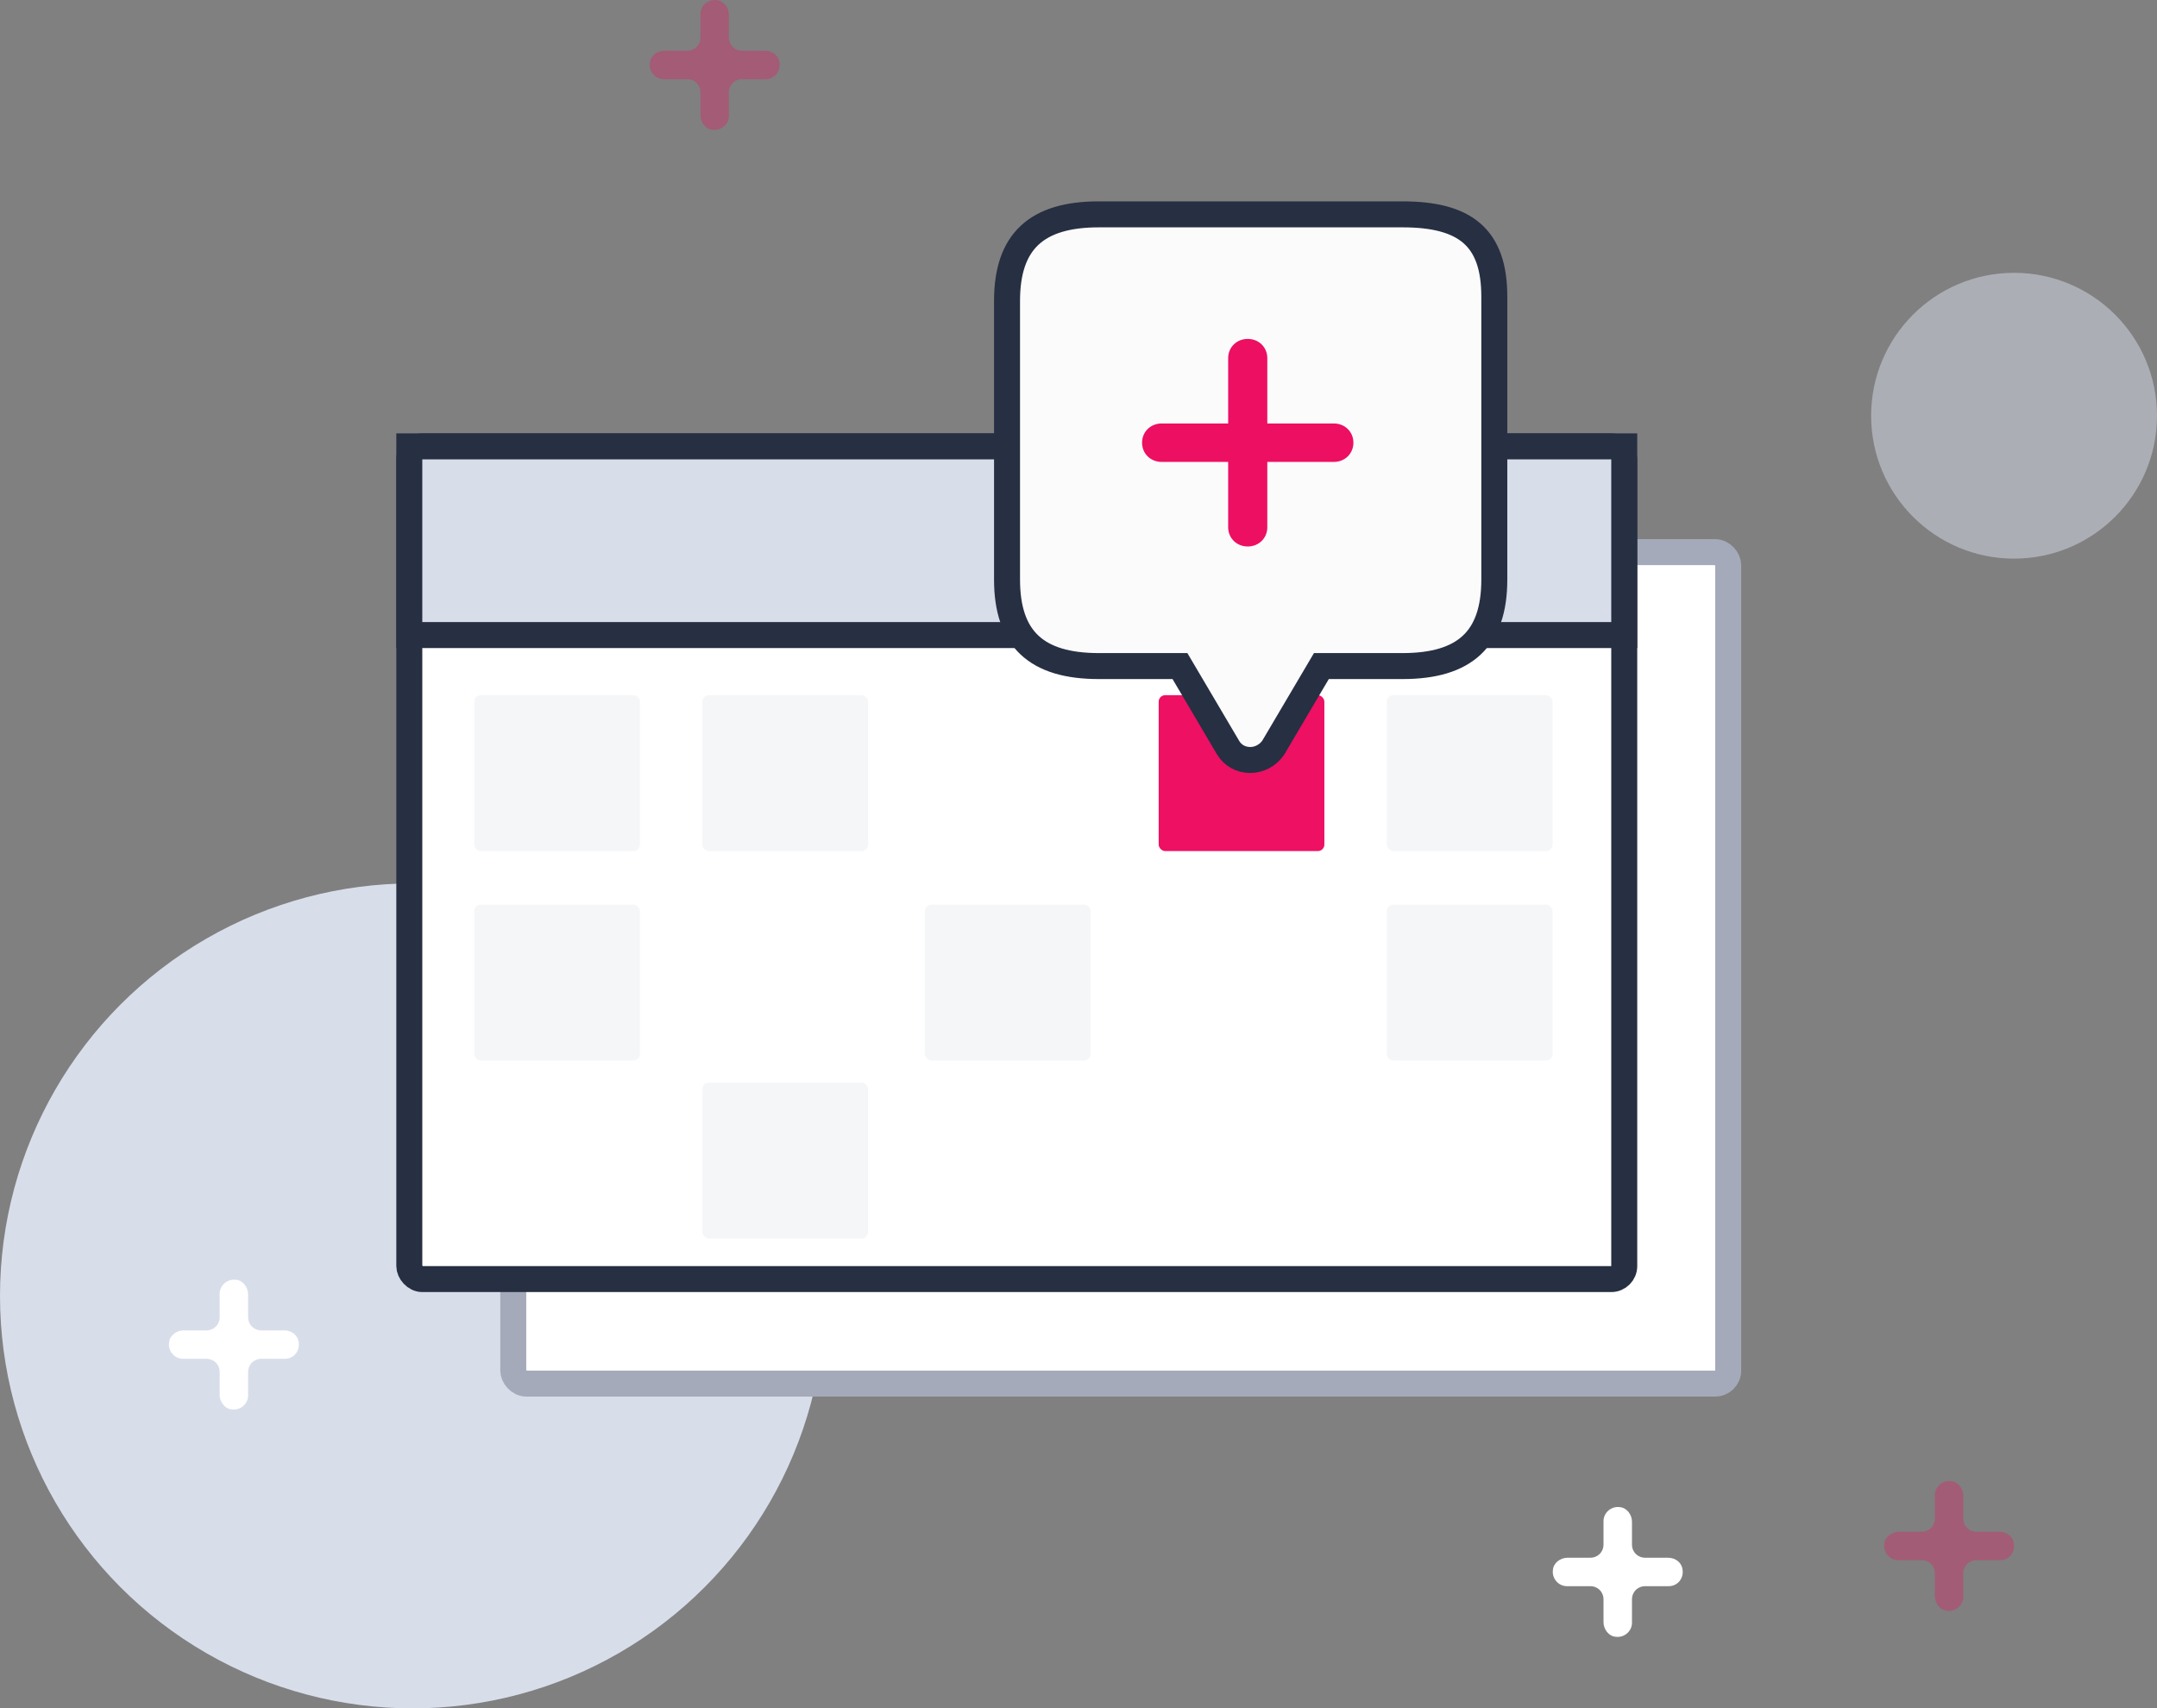
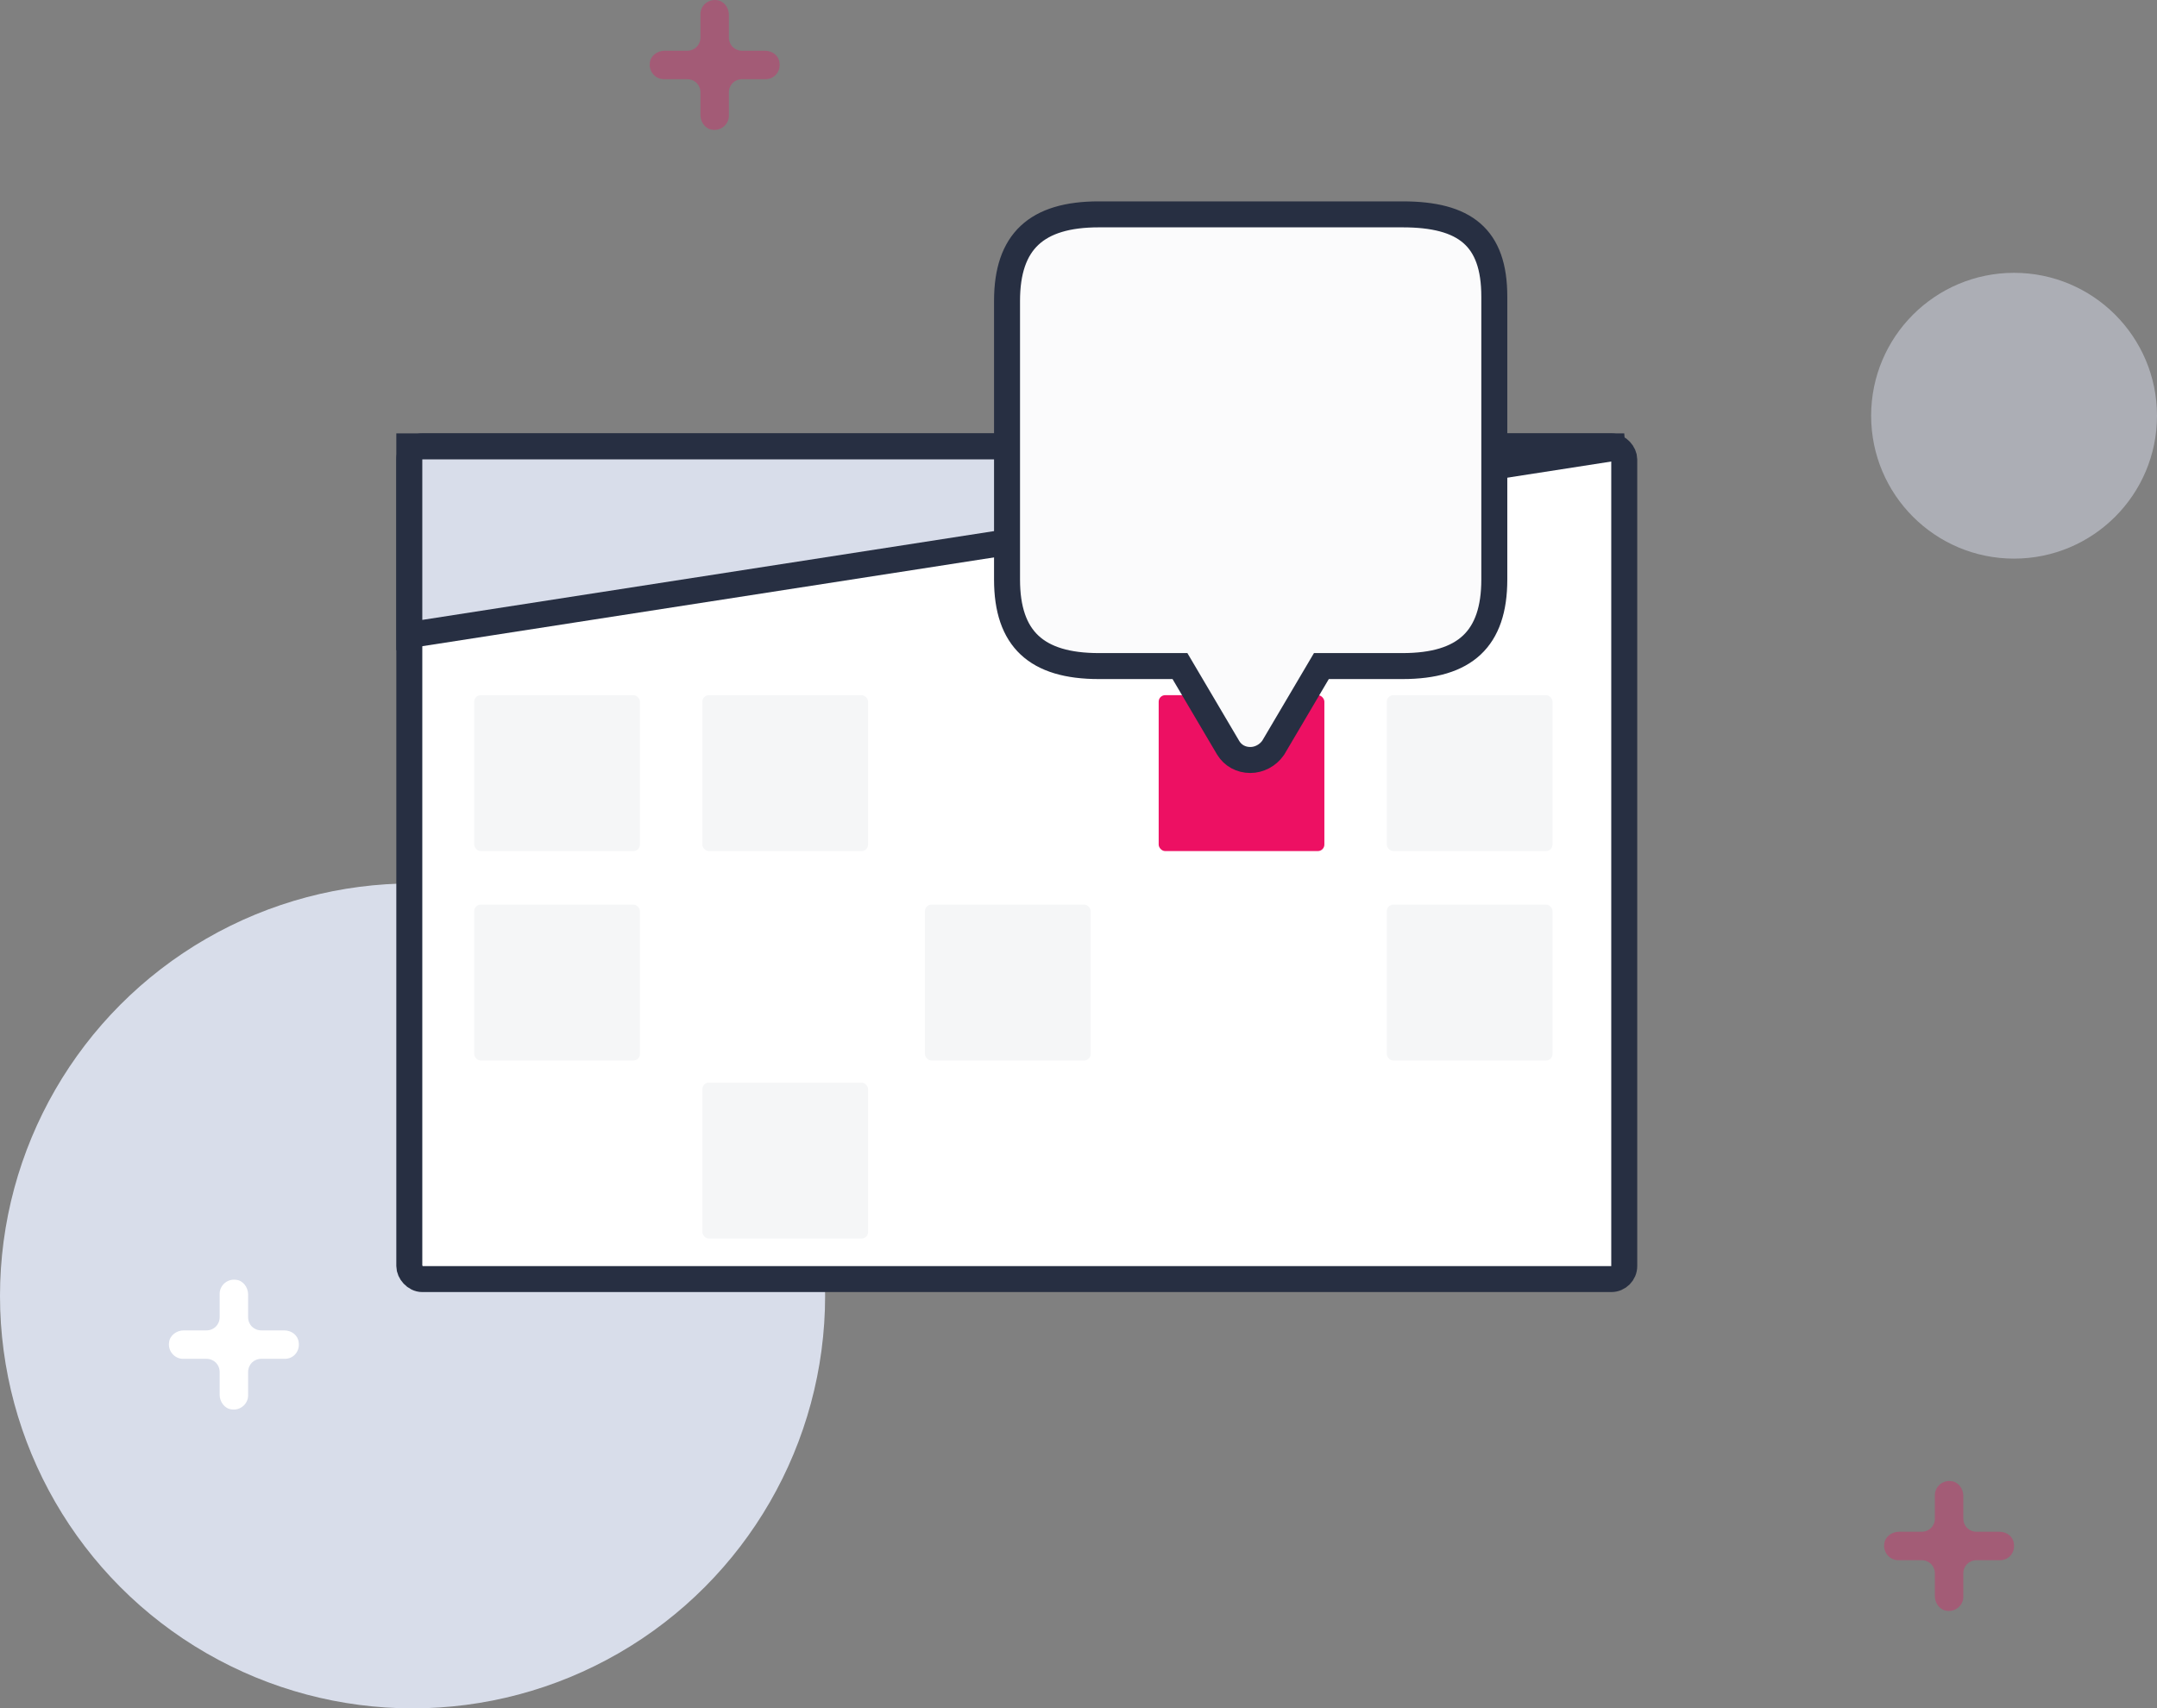
<svg xmlns="http://www.w3.org/2000/svg" width="332px" height="263px" viewBox="0 0 332 263" version="1.1">
  <rect x="0" y="0" width="332" height="263" fill="#808080" stroke="none" />
  <title>illo-reservation</title>
  <desc>Created with Sketch.</desc>
  <g id="Page-1" stroke="none" stroke-width="1" fill="none" fill-rule="evenodd">
    <g id="illo-reservation">
      <circle id="Oval-Copy-2" fill="#D8DDEA" cx="63.5" cy="199.5" r="63.5" />
      <circle id="Oval-Copy-3" fill-opacity="0.5" fill="#D8DDEA" cx="310" cy="64" r="22" />
-       <rect id="Rectangle" stroke="#A4AAB9" stroke-width="4" fill="#FFFFFF" x="79" y="85" width="187" height="128" rx="2" />
      <path d="M307.737,235.81 L304.233,235.81 C303.065,235.81 302.189,234.934 302.189,233.766 L302.189,230.262 C302.189,229.191 301.41,228.12 300.34,228.023 C298.977,227.828 297.809,228.899 297.809,230.164 L297.809,233.766 C297.809,234.934 296.933,235.81 295.765,235.81 L292.262,235.81 C291.191,235.81 290.12,236.589 290.023,237.659 C289.828,239.022 290.899,240.19 292.164,240.19 L295.765,240.19 C296.933,240.19 297.809,241.066 297.809,242.234 L297.809,245.738 C297.809,246.809 298.588,247.88 299.658,247.977 C301.021,248.172 302.189,247.101 302.189,245.836 L302.189,242.234 C302.189,241.066 303.065,240.19 304.233,240.19 L307.834,240.19 C309.197,240.19 310.17,239.022 309.975,237.659 C309.878,236.589 308.905,235.81 307.737,235.81 Z" id="Shape" fill="#ED1063" fill-rule="nonzero" opacity="0.32" />
      <path d="M43.737,204.81 L40.233,204.81 C39.065,204.81 38.189,203.934 38.189,202.766 L38.189,199.262 C38.189,198.191 37.41,197.12 36.34,197.023 C34.977,196.828 33.809,197.899 33.809,199.164 L33.809,202.766 C33.809,203.934 32.933,204.81 31.765,204.81 L28.262,204.81 C27.191,204.81 26.12,205.589 26.023,206.659 C25.828,208.022 26.899,209.19 28.164,209.19 L31.765,209.19 C32.933,209.19 33.809,210.066 33.809,211.234 L33.809,214.738 C33.809,215.809 34.588,216.88 35.658,216.977 C37.021,217.172 38.189,216.101 38.189,214.836 L38.189,211.234 C38.189,210.066 39.065,209.19 40.233,209.19 L43.834,209.19 C45.197,209.19 46.17,208.022 45.975,206.659 C45.878,205.589 44.905,204.81 43.737,204.81 Z" id="Shape-Copy-4" fill="#FFFFFF" fill-rule="nonzero" />
      <path d="M117.737,7.81 L114.233,7.81 C113.065,7.81 112.189,6.934 112.189,5.766 L112.189,2.262 C112.189,1.191 111.41,0.12 110.34,0.023 C108.977,-0.172 107.809,0.899 107.809,2.164 L107.809,5.766 C107.809,6.934 106.933,7.81 105.765,7.81 L102.262,7.81 C101.191,7.81 100.12,8.589 100.023,9.659 C99.828,11.022 100.899,12.19 102.164,12.19 L105.765,12.19 C106.933,12.19 107.809,13.066 107.809,14.234 L107.809,17.738 C107.809,18.809 108.588,19.88 109.658,19.977 C111.021,20.172 112.189,19.101 112.189,17.836 L112.189,14.234 C112.189,13.066 113.065,12.19 114.233,12.19 L117.834,12.19 C119.197,12.19 120.17,11.022 119.975,9.659 C119.878,8.589 118.905,7.81 117.737,7.81 Z" id="Shape-Copy" fill="#ED0F62" fill-rule="nonzero" opacity="0.32" />
      <g id="calendar" transform="translate(61, 66)">
        <rect id="Rectangle" stroke="#272F42" stroke-width="4" fill="#FFFFFF" x="2" y="2.718" width="187" height="128.194" rx="2" />
-         <path d="M2,31.767 L189,31.767 L189,2.718 L2,2.718 L2,31.767 Z" id="Rectangle" stroke="#272F42" stroke-width="4" fill="#D8DDEA" />
+         <path d="M2,31.767 L189,2.718 L2,2.718 L2,31.767 Z" id="Rectangle" stroke="#272F42" stroke-width="4" fill="#D8DDEA" />
        <rect id="Rectangle" fill="#F5F6F7" x="11.991" y="41.021" width="25.502" height="24" rx="1" />
        <rect id="Rectangle-Copy-6" fill="#F5F6F7" x="11.991" y="73.264" width="25.502" height="24" rx="1" />
        <rect id="Rectangle-Copy" fill="#F5F6F7" x="47.108" y="41.021" width="25.502" height="24" rx="1" />
        <rect id="Rectangle-Copy-3" fill="#F5F6F7" x="47.108" y="100.67" width="25.502" height="24" rx="1" />
        <rect id="Rectangle-Copy-4" fill="#ED1063" x="117.341" y="41.021" width="25.502" height="24" rx="1" />
        <rect id="Rectangle-Copy-9" fill="#F5F6F7" x="81.368" y="73.264" width="25.502" height="24" rx="1" />
        <rect id="Rectangle-Copy-5" fill="#F5F6F7" x="152.457" y="41.021" width="25.502" height="24" rx="1" />
        <rect id="Rectangle-Copy-10" fill="#F5F6F7" x="152.457" y="73.264" width="25.502" height="24" rx="1" />
      </g>
      <g id="pin" transform="translate(155, 33)" fill-rule="nonzero">
        <path d="M37.448,84 C36.004,84 34.766,83.311 34.044,82.131 L26.616,69.541 L14.126,69.541 C4.532,69.541 0,65.369 0,56.221 L0,13.32 C0,4.172 4.532,0 14.126,0 L60.874,0 C70.468,0 75,3.511 75,12.659 L75,56.221 C75,65.369 70.468,69.541 60.874,69.541 L48.384,69.541 L40.956,82.131 C40.131,83.311 38.79,84 37.448,84 Z" id="Path" stroke="#272F42" stroke-width="4" fill="#FBFBFC" />
-         <path d="M50.301,32.193 L40.06,32.193 L40.06,22.133 C40.06,20.456 38.755,19.174 37.048,19.174 C35.341,19.174 34.036,20.456 34.036,22.133 L34.036,32.193 L23.795,32.193 C22.088,32.193 20.783,33.475 20.783,35.152 C20.783,36.829 22.088,38.111 23.795,38.111 L34.036,38.111 L34.036,48.171 C34.036,49.848 35.341,51.13 37.048,51.13 C38.755,51.13 40.06,49.848 40.06,48.171 L40.06,38.111 L50.301,38.111 C52.008,38.111 53.313,36.829 53.313,35.152 C53.313,33.475 52.008,32.193 50.301,32.193 Z" id="Shape" fill="#ED0F62" />
      </g>
-       <path d="M256.737,239.81 L253.233,239.81 C252.065,239.81 251.189,238.934 251.189,237.766 L251.189,234.262 C251.189,233.191 250.41,232.12 249.34,232.023 C247.977,231.828 246.809,232.899 246.809,234.164 L246.809,237.766 C246.809,238.934 245.933,239.81 244.765,239.81 L241.262,239.81 C240.191,239.81 239.12,240.589 239.023,241.659 C238.828,243.022 239.899,244.19 241.164,244.19 L244.765,244.19 C245.933,244.19 246.809,245.066 246.809,246.234 L246.809,249.738 C246.809,250.809 247.588,251.88 248.658,251.977 C250.021,252.172 251.189,251.101 251.189,249.836 L251.189,246.234 C251.189,245.066 252.065,244.19 253.233,244.19 L256.834,244.19 C258.197,244.19 259.17,243.022 258.975,241.659 C258.878,240.589 257.905,239.81 256.737,239.81 Z" id="Shape-Copy-2" fill="#FFFFFF" fill-rule="nonzero" />
    </g>
  </g>
</svg>